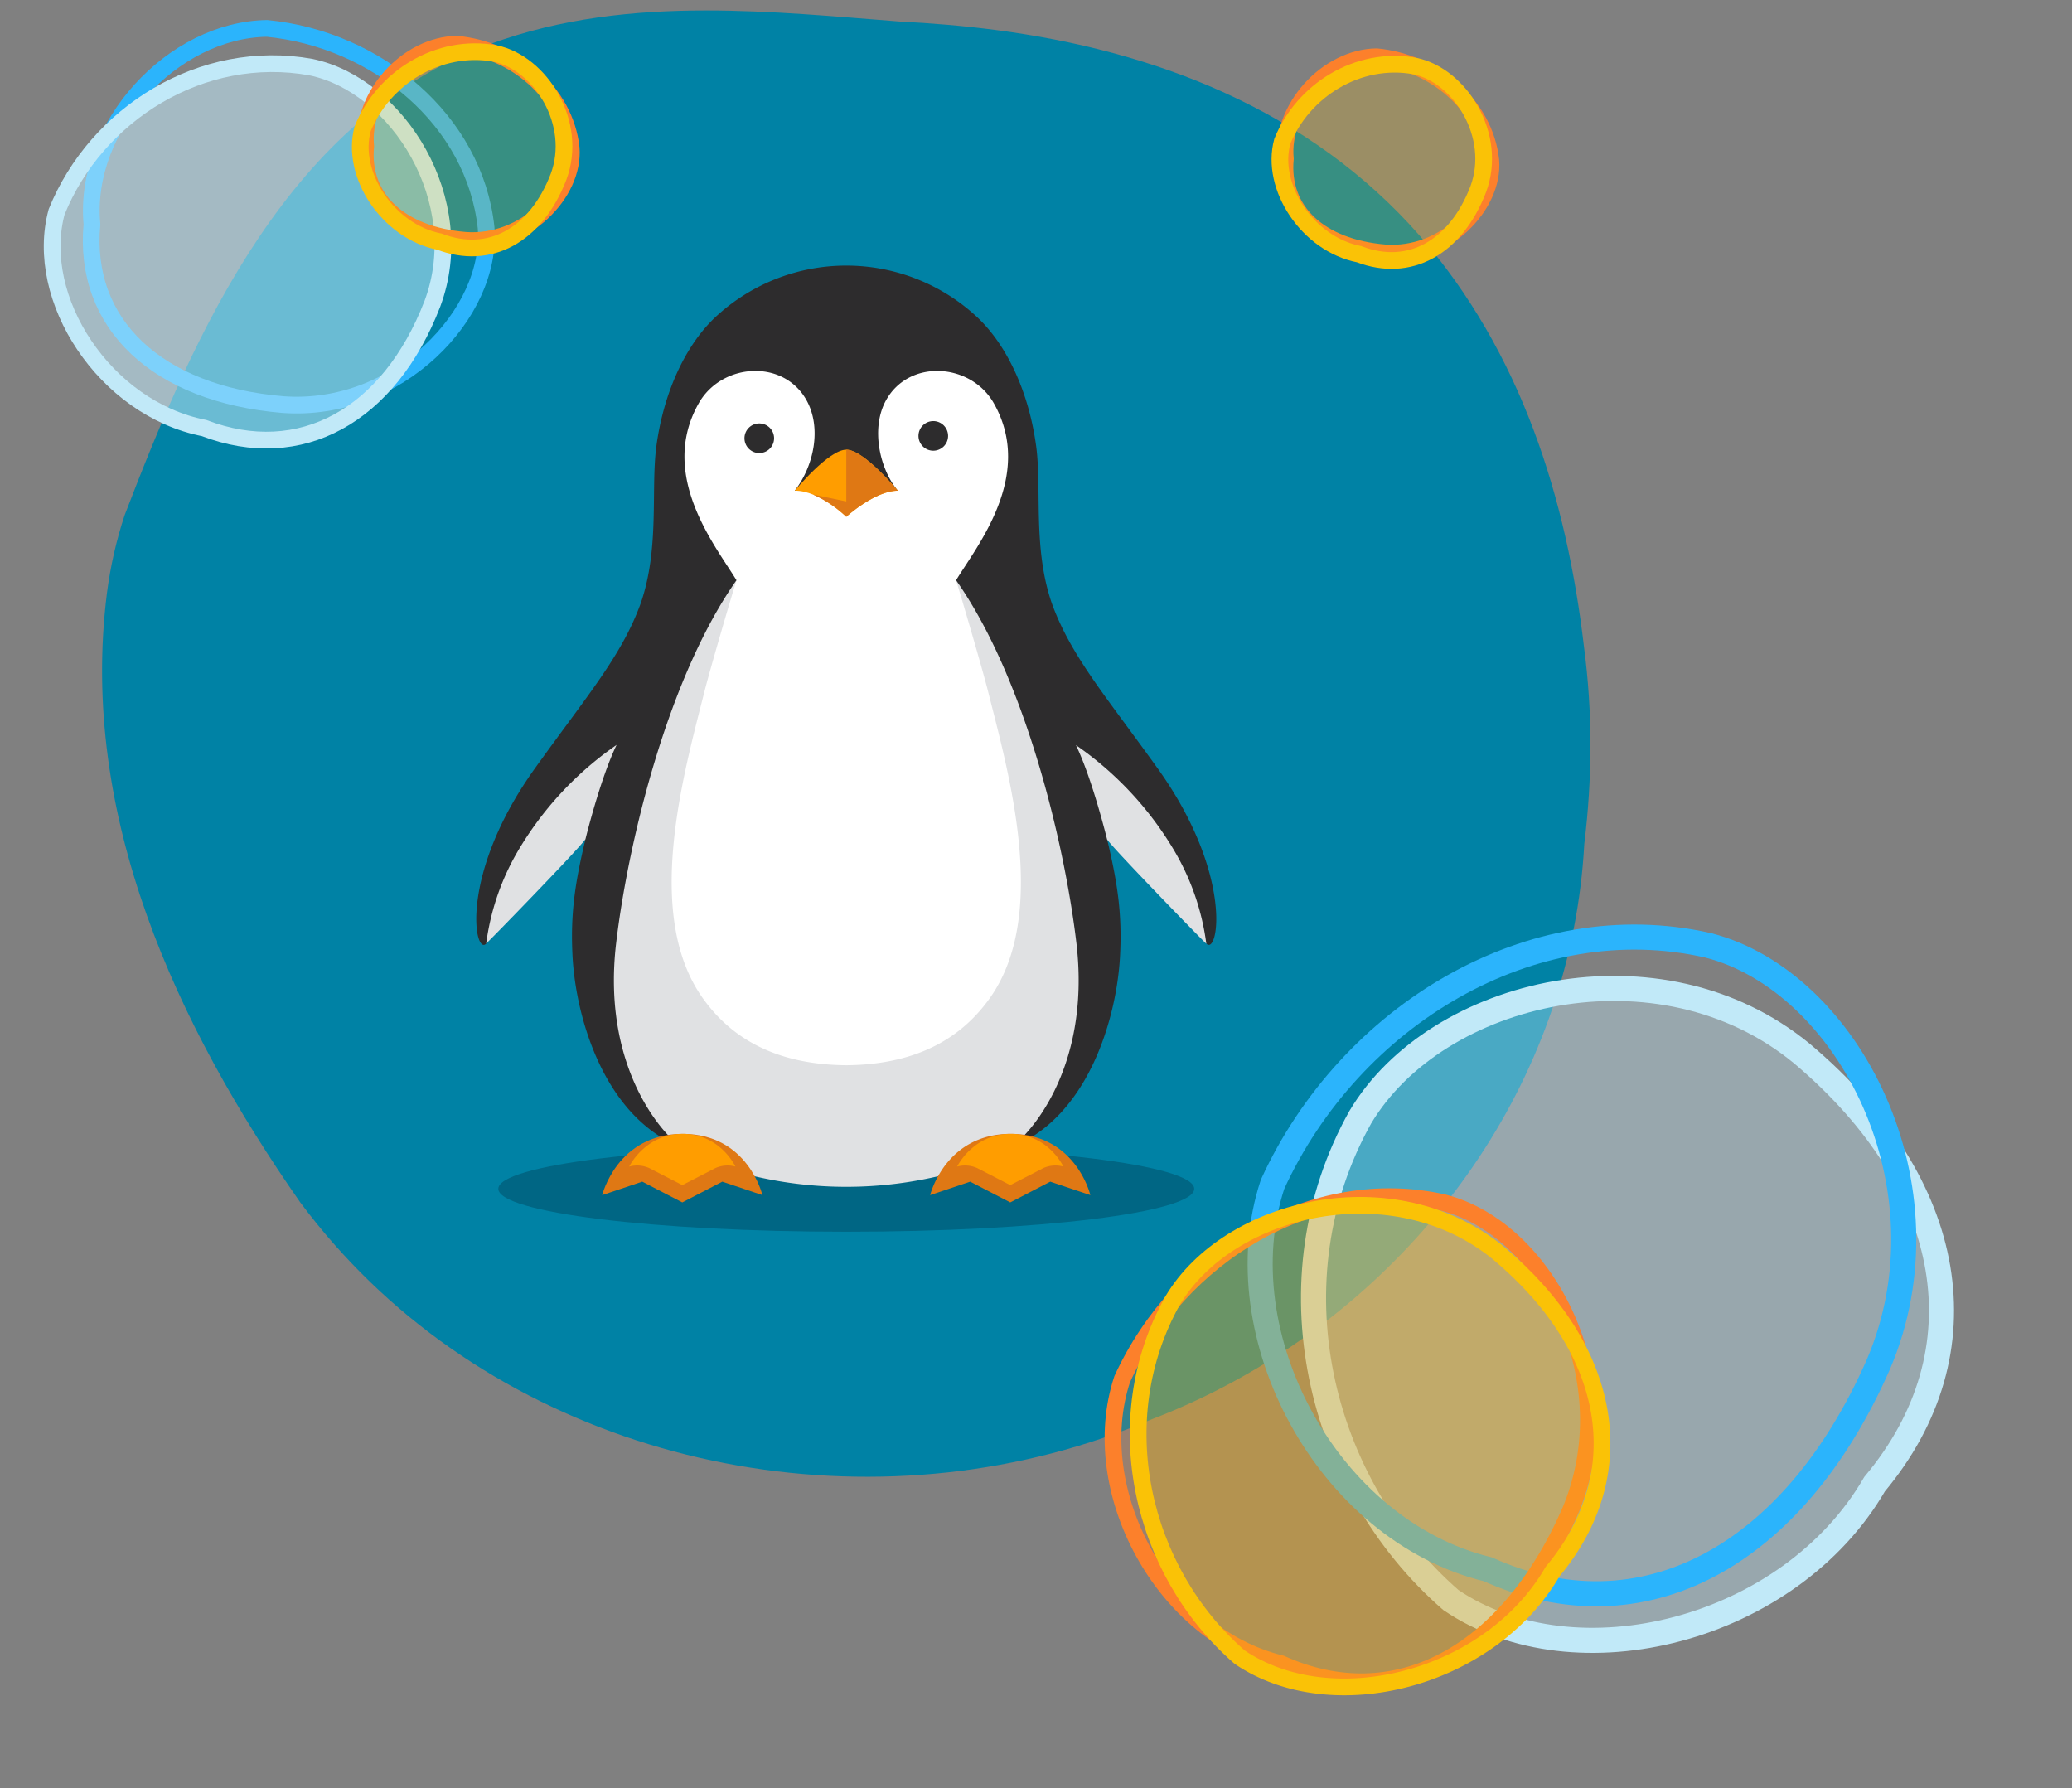
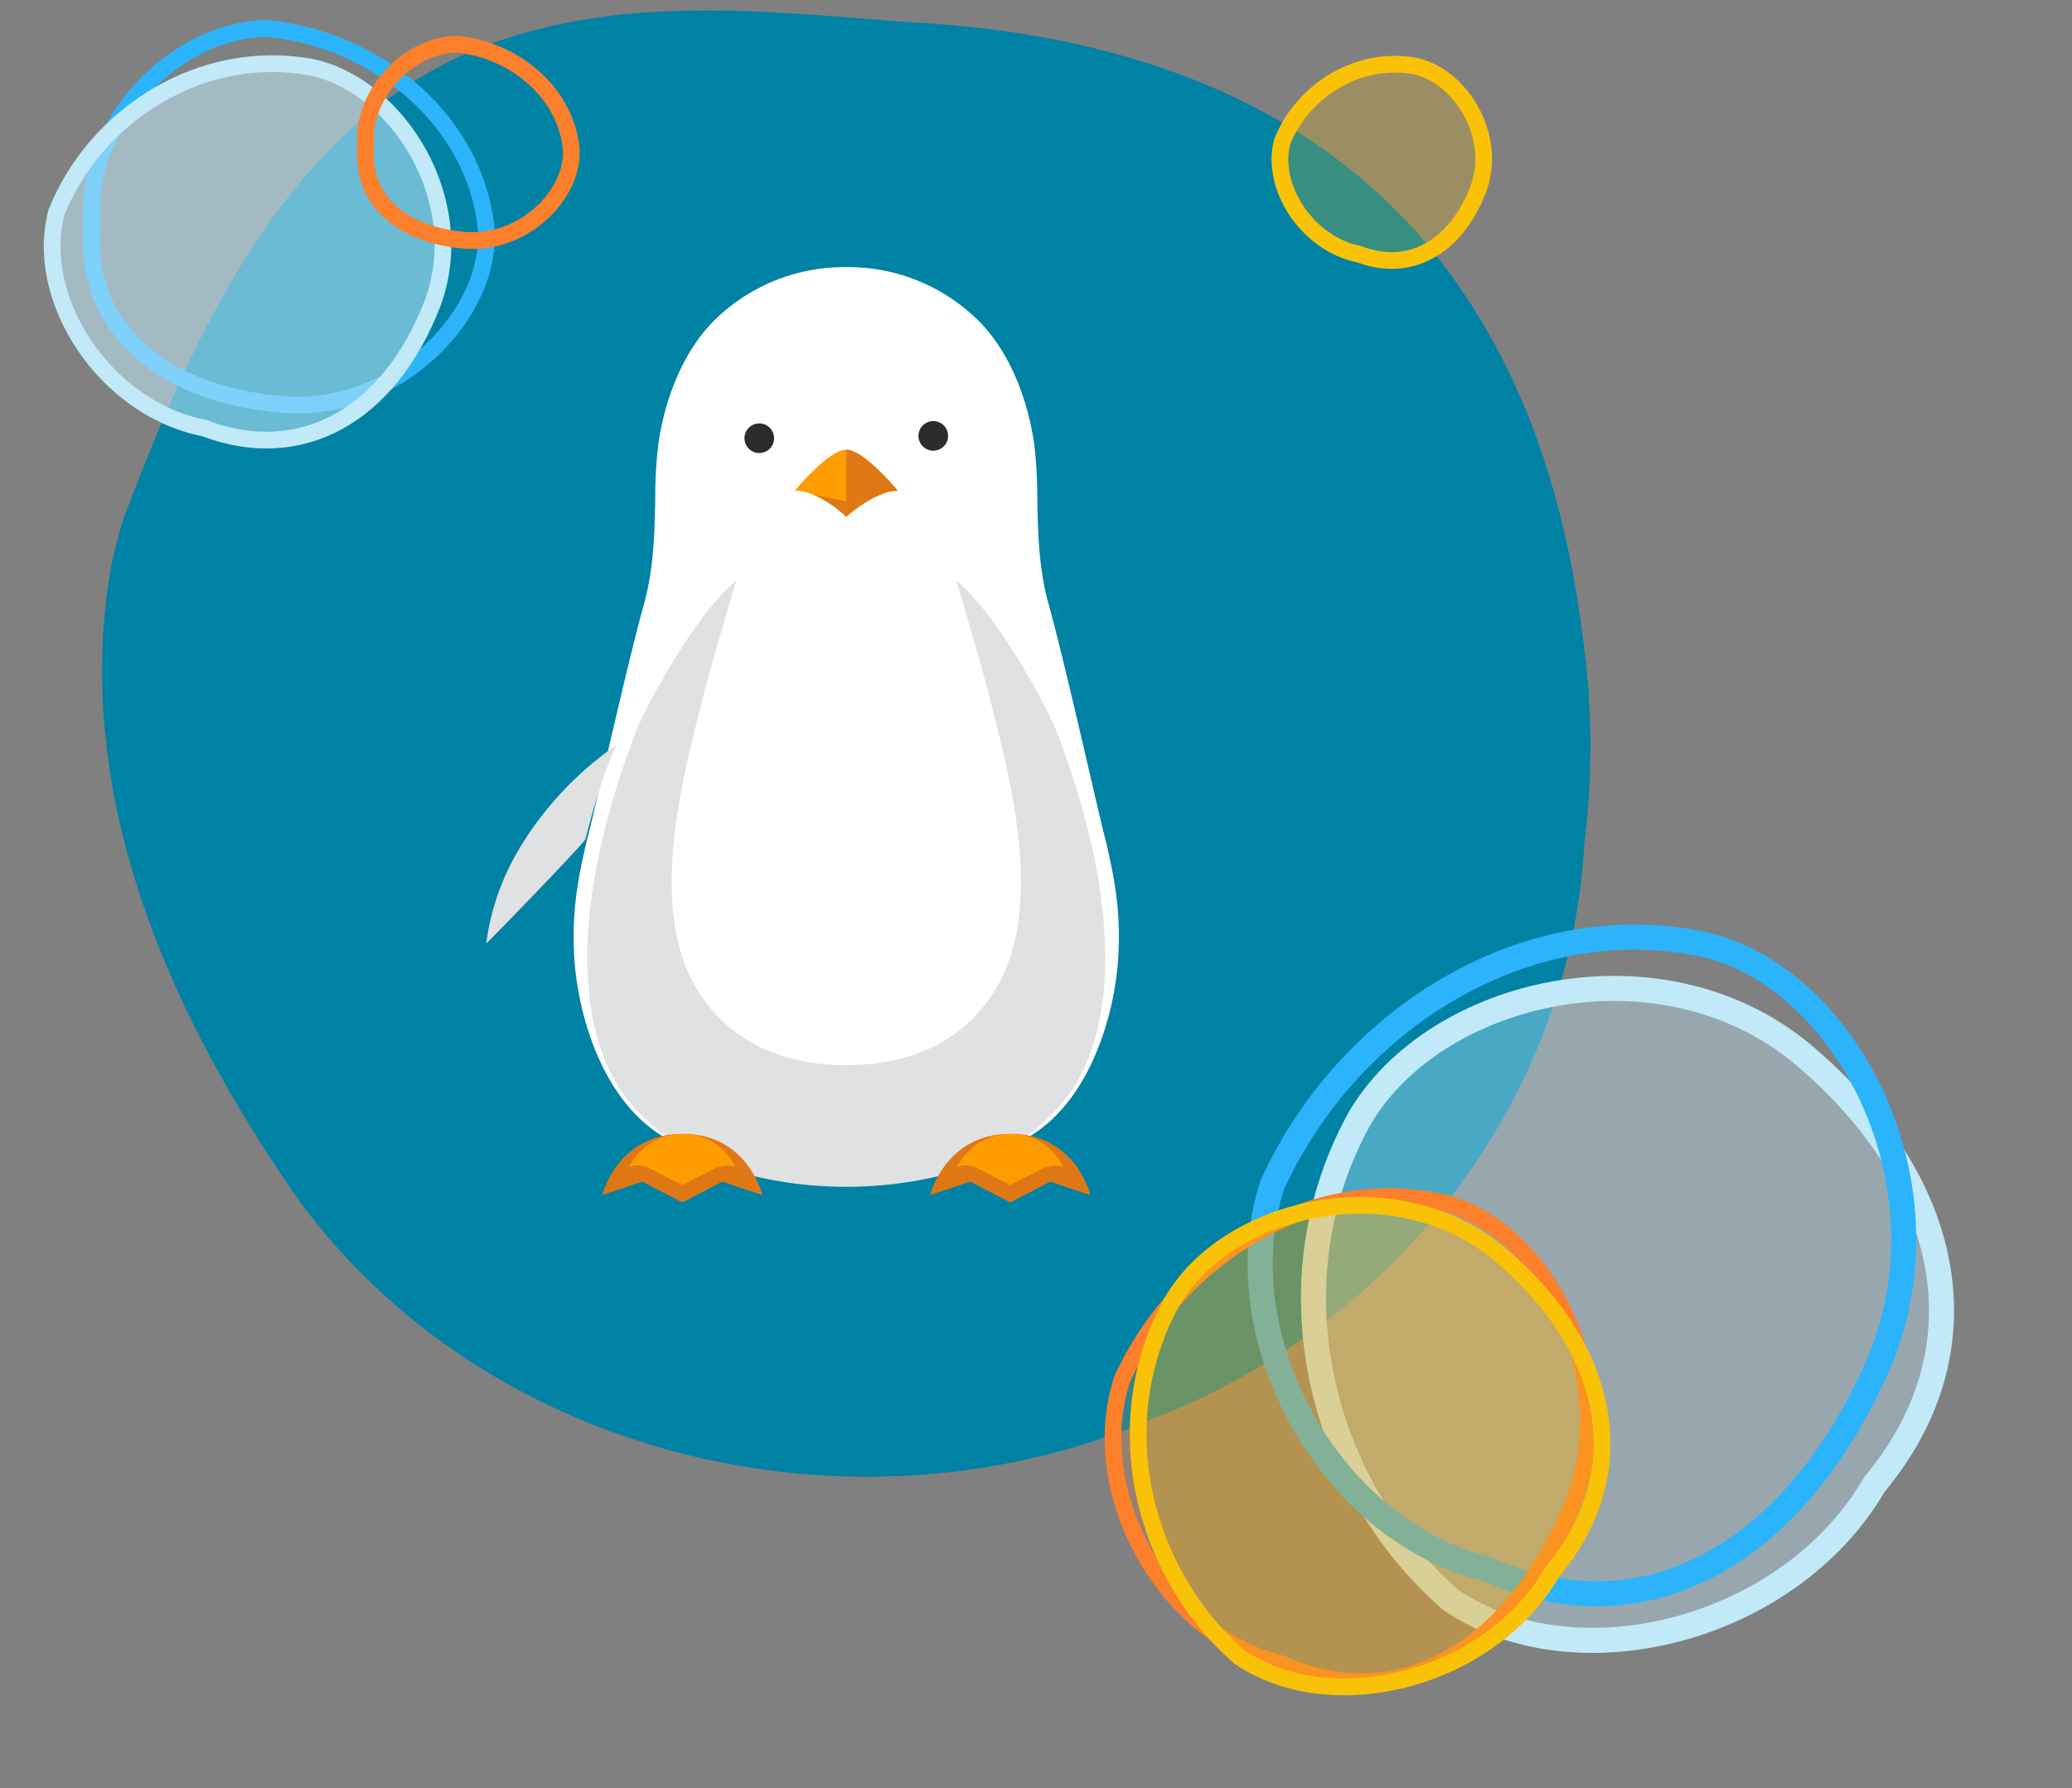
<svg xmlns="http://www.w3.org/2000/svg" width="495.661" height="427.714" viewBox="0 0 495.661 427.714">
  <rect x="0" y="0" width="495.661" height="427.714" fill="#808080" stroke="none" />
  <defs>
    <clipPath id="clip-path">
      <path id="パス_3081" data-name="パス 3081" d="M116.322,25.018C68.147,42.569,45.74,93.359,28.691,137.782a100.461,100.461,0,0,0-4.238,18.691c-6.722,53.4,16.805,103.446,46.183,145.582a155.92,155.92,0,0,0,16.7,19.039c48.1,46.556,124.268,59.81,187.224,32.865a164.032,164.032,0,0,0,20.578-9.6c46.3-25.639,79.765-73.184,82.736-127.972a196.076,196.076,0,0,0,1.473-23.6,181.026,181.026,0,0,0-1.543-23.482c-4.175-35.605-15-70.336-39.279-98.345-26.453-30.188-63.539-44.3-101.557-49.242-7.6-.989-15.244-1.611-22.911-2.014-15.25-1.188-30.767-2.644-46.239-2.644-17.381,0-34.7,1.84-51.5,7.965" transform="translate(-23.297 -17.053)" fill="none" />
    </clipPath>
  </defs>
  <g id="グループ_389" data-name="グループ 389" transform="translate(-794.936 -1471.38)">
    <g id="グループ_557" data-name="グループ 557" transform="translate(796.058 1456.82)">
      <g id="グループ_556" data-name="グループ 556" transform="translate(23.297 17.053)" clip-path="url(#clip-path)">
        <rect id="長方形_669" data-name="長方形 669" width="373.452" height="373.452" transform="translate(-8.7 -6.368)" fill="#0082a5" />
-         <path id="パス_3067" data-name="パス 3067" d="M443.588,754.539c0,5.671-37.267,10.267-83.238,10.267s-83.238-4.6-83.238-10.267,37.267-10.267,83.238-10.267,83.238,4.6,83.238,10.267" transform="translate(-182.324 -472.69)" fill="#006684" />
        <path id="パス_3068" data-name="パス 3068" d="M351.61,391.769c-19.088-7.279-25.385-32.01-26.1-45.49-.542-10.277.61-17.457,3.074-27.895.642-2.368,2.1-8.642,3.945-16.587,2.982-12.837,7.066-30.418,9.655-39.693,2.4-8.593,2.564-17.427,2.71-25.221a113.63,113.63,0,0,1,.674-12.585c1.692-12.47,6.678-23.514,13.681-30.3a44.169,44.169,0,0,1,31.312-12.529h.05A44.178,44.178,0,0,1,421.935,194c7,6.787,11.989,17.831,13.68,30.3a113.544,113.544,0,0,1,.674,12.585c.146,7.794.311,16.628,2.71,25.221,2.588,9.275,6.673,26.858,9.656,39.7,1.845,7.942,3.3,14.215,3.947,16.595,2.461,10.425,3.613,17.605,3.071,27.883-.711,13.479-7.007,38.211-26.1,45.49Z" transform="translate(-212.568 -120.067)" fill="#fff" />
        <path id="パス_3069" data-name="パス 3069" d="M441.867,285.108a3.542,3.542,0,1,1-3.543-3.54,3.541,3.541,0,0,1,3.543,3.54" transform="translate(-281.112 -182.784)" fill="#2d2c2d" />
        <path id="パス_3070" data-name="パス 3070" d="M553.332,283.6a3.542,3.542,0,1,1-3.543-3.54,3.541,3.541,0,0,1,3.543,3.54" transform="translate(-350.95 -181.838)" fill="#2d2c2d" />
        <path id="パス_3071" data-name="パス 3071" d="M446.308,417.993c-1.809-4.722-13.4-27.089-23.97-36,1.207,3.883,6.24,21,7.66,26.632,5,19.818,14.593,53.313.433,73.281-6.124,8.636-16.3,15.94-34.316,16.084h-.091c-18.016-.144-28.192-7.448-34.316-16.084-14.16-19.968-4.563-53.463.433-73.281,1.419-5.631,6.453-22.748,7.659-26.632-10.567,8.915-22.161,31.282-23.97,36-17.232,44.982-12.879,73.084-3.3,86.578,6.192,8.727,16.957,15.843,26.93,18.762a96.516,96.516,0,0,0,53.226,0c9.973-2.919,20.738-10.035,26.93-18.762,9.575-13.494,13.927-41.6-3.3-86.578" transform="translate(-218.043 -245.703)" fill="#e0e1e3" />
-         <path id="パス_3072" data-name="パス 3072" d="M425.95,300.673c-12.411-17.3-20.678-26.83-25.222-39.292-4.651-13.256-2.41-27.517-3.8-37.757-1.653-12.183-6.521-23.473-13.79-30.519a45.908,45.908,0,0,0-63.26,0c-7.27,7.046-12.138,18.335-13.791,30.519-1.389,10.239.852,24.5-3.8,37.757-4.543,12.463-12.811,21.993-25.222,39.292-18.379,25.616-14.475,45.128-11.667,41.936,15.055-17.113,22.059-22.527,23.711-24.935-2.377,10.069-3.639,17.479-3.084,28,.78,14.78,7.661,38.745,26.4,45.842-3.554-1.962-19.592-18.029-15.978-48.907,2.653-22.67,11.856-62.749,28.794-86.881-4.894-8.087-18.82-25.012-9.035-42.313,5.459-9.651,20.228-10.709,25.781-.752,3.677,6.593,1.8,15.7-2.805,21.643h24.648c-4.419-5.321-6.482-15.05-2.8-21.643,5.553-9.957,20.323-8.9,25.781.752,9.786,17.3-4.14,34.226-9.034,42.313,16.938,24.132,26.14,64.211,28.794,86.881,3.614,30.879-12.424,46.945-15.978,48.907,18.74-7.1,25.621-31.062,26.4-45.842.555-10.522-.707-17.931-3.084-28,1.652,2.408,8.656,7.822,23.711,24.935,2.808,3.191,6.711-16.321-11.667-41.936" transform="translate(-173.482 -119.442)" fill="#2d2c2d" />
        <path id="パス_3073" data-name="パス 3073" d="M276.863,512.969a58.843,58.843,0,0,0-7.508,21.982c0,.167,22.088-22.527,23.74-24.935,0,0,3.517-14.444,7.453-22.559a80.473,80.473,0,0,0-23.685,25.512" transform="translate(-177.464 -311.784)" fill="#e0e1e3" />
-         <path id="パス_3074" data-name="パス 3074" d="M670.8,513.112a58.841,58.841,0,0,1,7.508,21.982c0,.167-22.088-22.527-23.74-24.935,0,0-3.517-14.444-7.453-22.559A80.473,80.473,0,0,1,670.8,513.112" transform="translate(-414.151 -311.873)" fill="#e0e1e3" />
        <path id="パス_3075" data-name="パス 3075" d="M479.324,298.37c-4.24,0-12.324,9.816-12.324,9.816,5.9-.09,12.324,6.242,12.324,6.242s6.826-6.242,12.324-6.242c0,0-8.084-9.817-12.324-9.817" transform="translate(-301.298 -193.312)" fill="#ff9d00" />
        <path id="パス_3076" data-name="パス 3076" d="M486.552,298.37v12.381l-8.016-1.668a28.033,28.033,0,0,1,8.016,5.346s6.826-6.242,12.324-6.242c0,0-8.084-9.817-12.324-9.817" transform="translate(-308.526 -193.312)" fill="#df7814" />
        <path id="パス_3077" data-name="パス 3077" d="M362.891,736.566c-15.659,0-19.236,14.653-19.236,14.653L353.243,748l9.569,4.959s.01,0,.012,0L372.391,748l9.588,3.215s-3.429-14.653-19.089-14.653" transform="translate(-224.017 -467.862)" fill="#df7814" />
        <path id="パス_3078" data-name="パス 3078" d="M360.948,744.386s3.777-7.82,12.785-7.82c9.023,0,12.623,7.82,12.623,7.82a7.106,7.106,0,0,0-4.8.37l-7.9,4.073-7.9-4.073a7.106,7.106,0,0,0-4.8-.37" transform="translate(-234.851 -467.862)" fill="#ff9d00" />
        <path id="パス_3079" data-name="パス 3079" d="M572.958,736.566c-15.659,0-19.236,14.653-19.236,14.653L563.31,748l9.569,4.959a.008.008,0,0,1,.011,0L582.458,748l9.588,3.215s-3.429-14.653-19.089-14.653" transform="translate(-355.634 -467.862)" fill="#df7814" />
        <path id="パス_3080" data-name="パス 3080" d="M571.015,744.386s3.777-7.82,12.785-7.82c9.023,0,12.623,7.82,12.623,7.82a7.106,7.106,0,0,0-4.8.37l-7.9,4.073-7.9-4.073a7.106,7.106,0,0,0-4.8-.37" transform="translate(-366.468 -467.862)" fill="#ff9d00" />
      </g>
    </g>
    <g id="グループ_289" data-name="グループ 289" transform="translate(107.791 2697.405) rotate(-71)">
      <g id="グループ_236" data-name="グループ 236" transform="translate(1115.511 622.45)">
        <path id="_969_330x247" data-name="969_330x247" d="M151.415,82.143c2.659,35.546-33.9,76.555-77.857,73.082C25.417,150.92-3.251,122.034.295,80.839-3.184,40.417,31.295.515,67.43,0,109.653,4.469,146.969,37.928,151.415,82.143Z" transform="translate(0 145.681) rotate(-74)" fill="rgba(193,233,249,0.38)" stroke="#c1e9f8" stroke-width="6" />
        <path id="_969_330x247-2" data-name="969_330x247" d="M370.994,272.057c2.784,34.589-35.5,74.495-81.541,71.116-50.42-4.19-80.444-32.3-76.73-72.385-3.643-39.334,32.467-78.163,70.312-78.664C327.255,196.473,366.337,229.031,370.994,272.057Z" transform="translate(-184.316 -183.967)" fill="none" stroke="#2bb4fc" stroke-width="6" />
      </g>
      <g id="グループ_228" data-name="グループ 228" transform="translate(1091 600.24)">
        <path id="_969_330x247-3" data-name="969_330x247" d="M329.559,251.171c2.057,25.551-26.228,55.03-60.235,52.534-37.246-3.095-59.425-23.859-56.682-53.472-2.691-29.057,23.983-57.74,51.94-58.11C297.248,195.337,326.119,219.388,329.559,251.171Z" transform="translate(-197.165 -180.591)" fill="rgba(252,128,44,0.19)" stroke="#fc802b" stroke-width="4" />
        <path id="_969_330x247-4" data-name="969_330x247" d="M111.852,60.68c1.964,26.258-25.043,56.552-57.514,53.987C18.776,111.486-2.4,90.148.218,59.716-2.352,29.856,23.118.38,49.811,0,81,3.3,108.568,28.018,111.852,60.68Z" transform="translate(0 107.616) rotate(-74)" fill="rgba(250,194,6,0.29)" stroke="#fac206" stroke-width="4" />
      </g>
    </g>
    <g id="グループ_290" data-name="グループ 290" transform="translate(695.745 1222.179)">
      <g id="グループ_227" data-name="グループ 227" transform="translate(108.709 246.694)">
        <path id="_969_330x247-5" data-name="969_330x247" d="M306.878,239.739c1.659,20.6-21.15,44.376-48.573,42.363-30.035-2.5-47.92-19.24-45.707-43.119-2.17-23.431,19.34-46.561,41.884-46.859C280.824,194.715,304.1,214.109,306.878,239.739Z" transform="translate(-200.117 -182.824)" fill="none" stroke="#2bb4fc" stroke-width="4" />
        <path id="_969_330x247-6" data-name="969_330x247" d="M90.2,48.932C91.78,70.106,70,94.534,43.818,92.466,15.14,89.9-1.937,72.694.176,48.155-1.9,24.076,18.642.307,40.167,0,65.319,2.662,87.548,22.593,90.2,48.932Z" transform="translate(-7.04 91.781) rotate(-74)" fill="rgba(193,233,249,0.55)" stroke="#c1e9f8" stroke-width="4" />
      </g>
      <g id="グループ_226" data-name="グループ 226" transform="translate(180.161 254.923)">
        <path id="_969_330x247-7" data-name="969_330x247" d="M261.666,216.95c.865,10.743-11.027,23.137-25.325,22.087-15.659-1.3-24.984-10.031-23.831-22.481-1.132-12.216,10.083-24.276,21.838-24.431C248.081,193.475,260.219,203.587,261.666,216.95Z" transform="translate(-206.003 -187.275)" fill="none" stroke="#fc802b" stroke-width="4" />
-         <path id="_969_330x247-8" data-name="969_330x247" d="M47.027,25.512c.826,11.04-10.529,23.776-24.181,22.7C7.894,46.873-1.01,37.9.092,25.107-.989,12.553,9.719.16,20.942,0,34.056,1.388,45.646,11.78,47.027,25.512Z" transform="translate(0 45.246) rotate(-74)" fill="rgba(250,194,6,0.22)" stroke="#fac206" stroke-width="4" />
      </g>
    </g>
    <g id="グループ_558" data-name="グループ 558" transform="translate(1095.906 1480.102)">
-       <path id="_969_330x247-9" data-name="969_330x247" d="M261.666,216.95c.865,10.743-11.027,23.137-25.325,22.087-15.659-1.3-24.984-10.031-23.831-22.481-1.132-12.216,10.083-24.276,21.838-24.431C248.081,193.475,260.219,203.587,261.666,216.95Z" transform="translate(-206.003 -187.275)" fill="none" stroke="#fc802b" stroke-width="4" />
      <path id="_969_330x247-10" data-name="969_330x247" d="M47.027,25.512c.826,11.04-10.529,23.776-24.181,22.7C7.894,46.873-1.01,37.9.092,25.107-.989,12.553,9.719.16,20.942,0,34.056,1.388,45.646,11.78,47.027,25.512Z" transform="translate(0 45.246) rotate(-74)" fill="rgba(250,194,6,0.22)" stroke="#fac206" stroke-width="4" />
    </g>
  </g>
</svg>